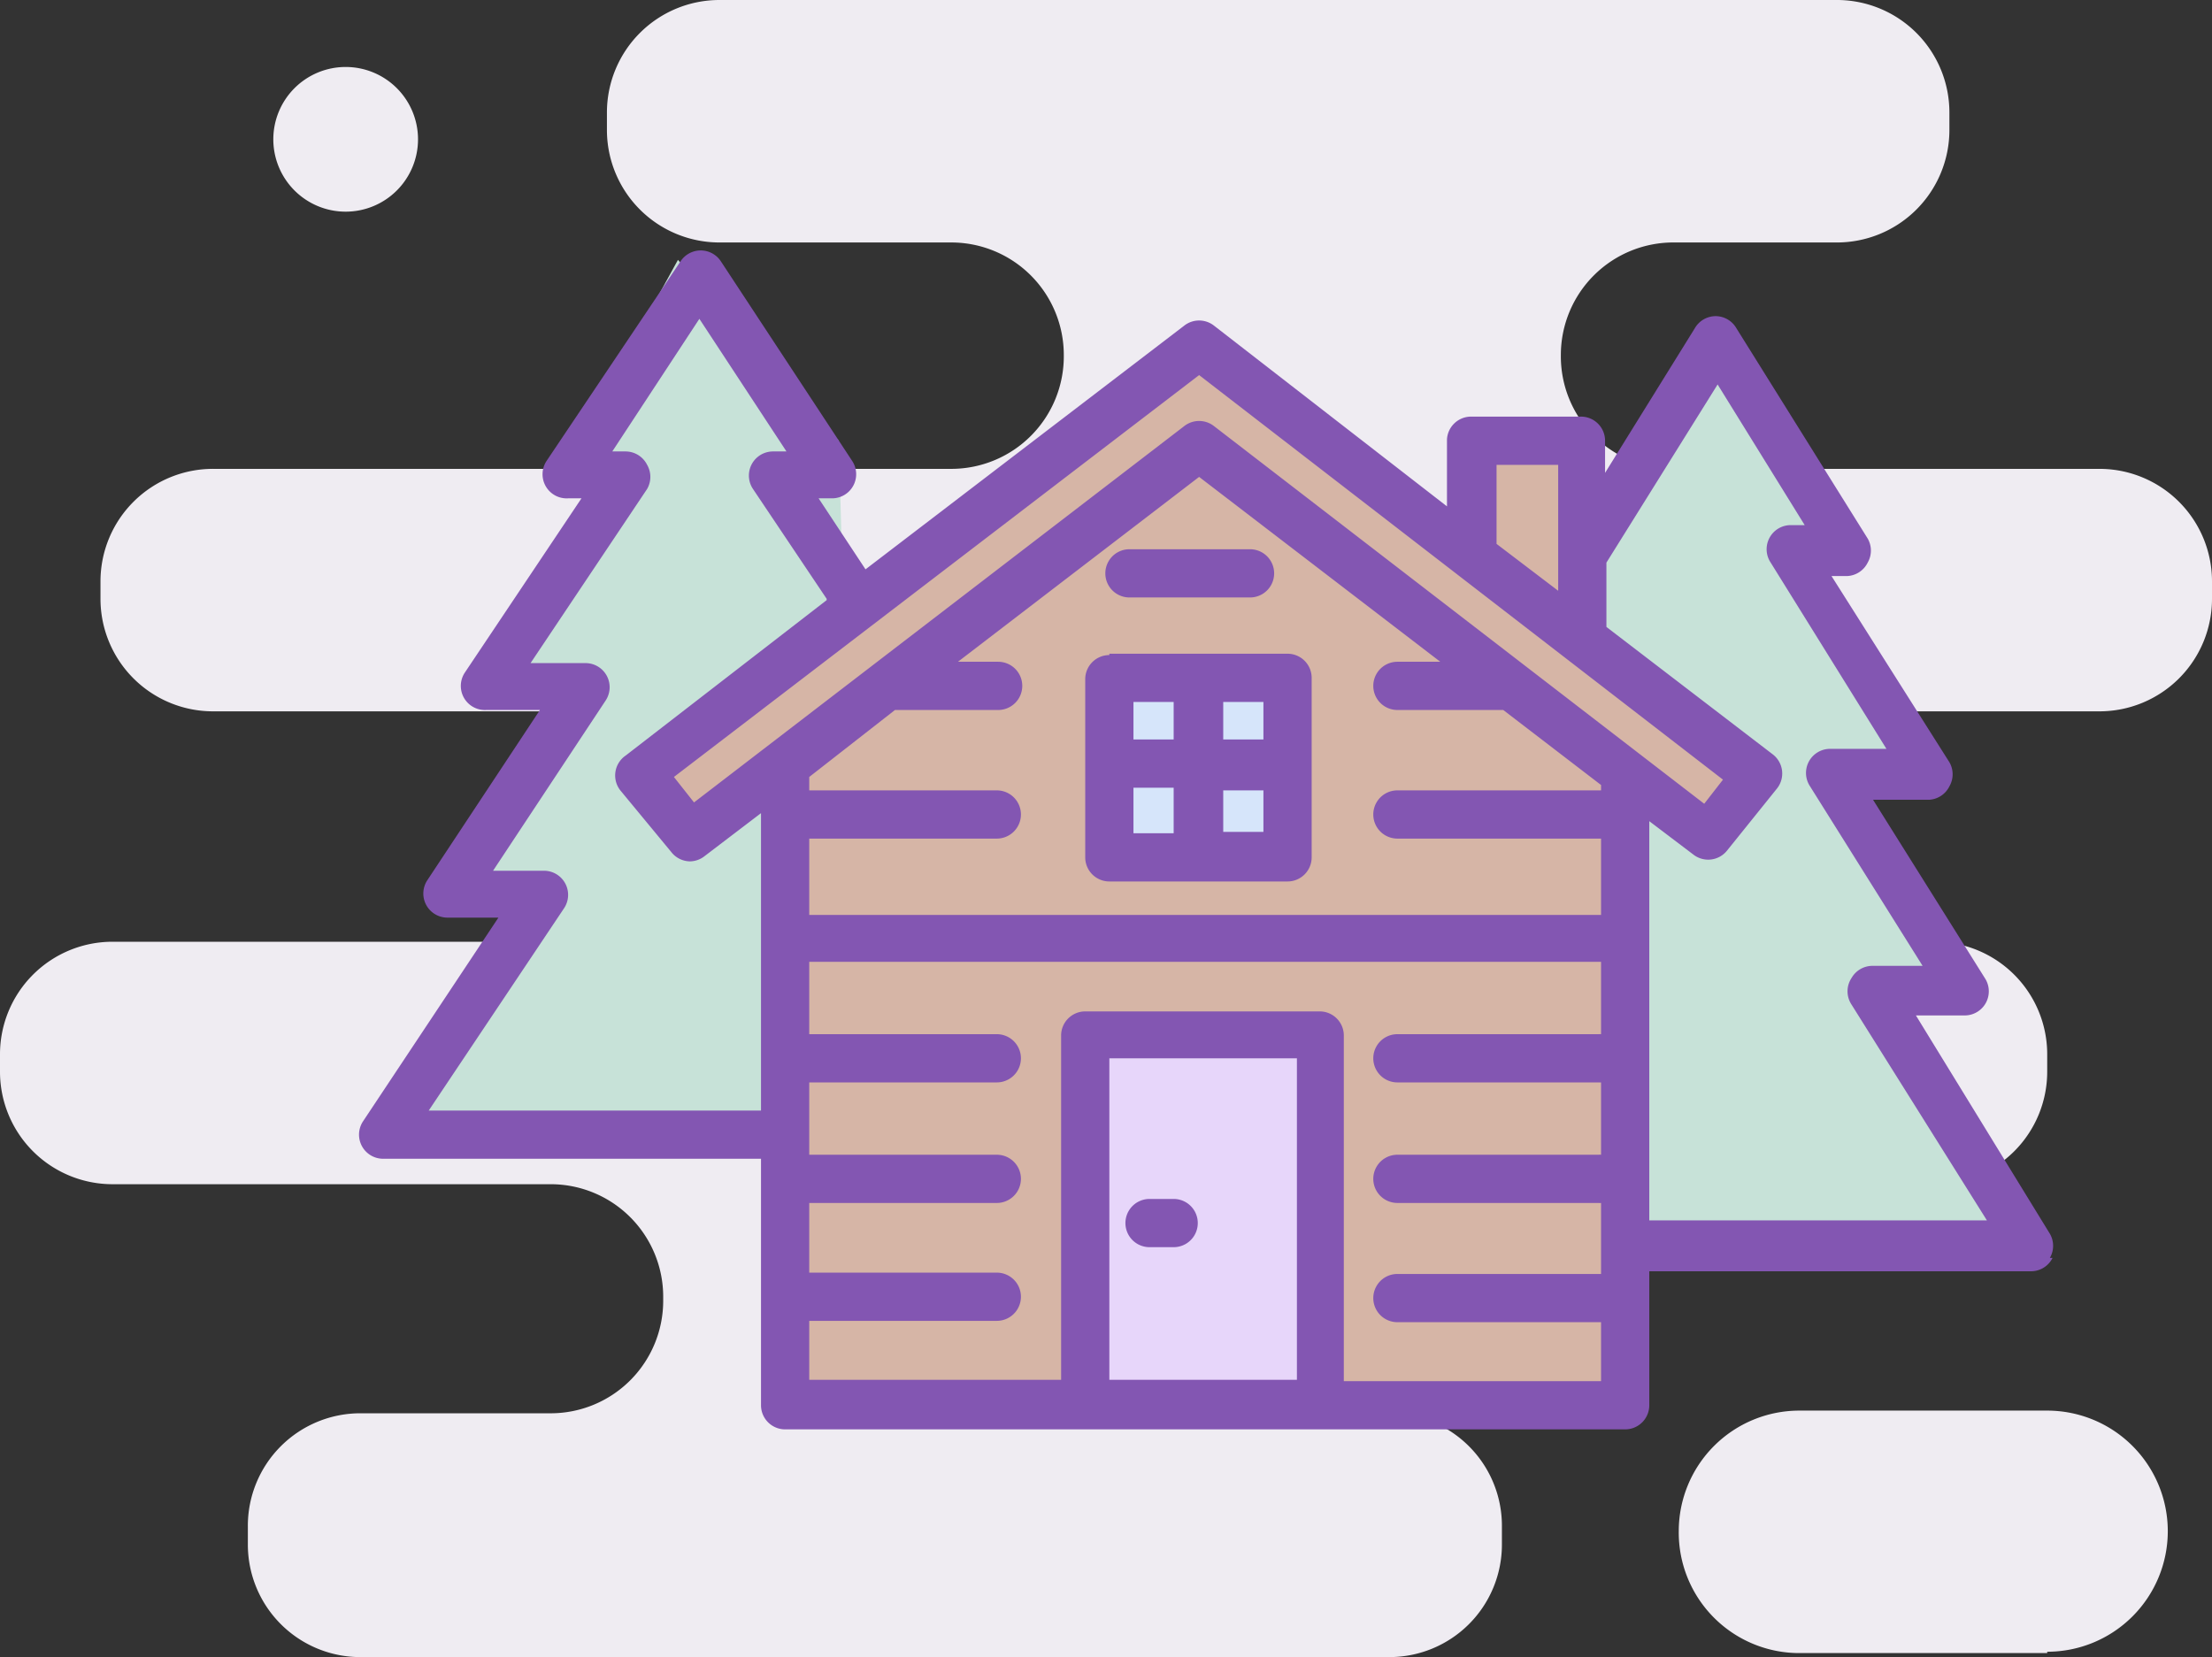
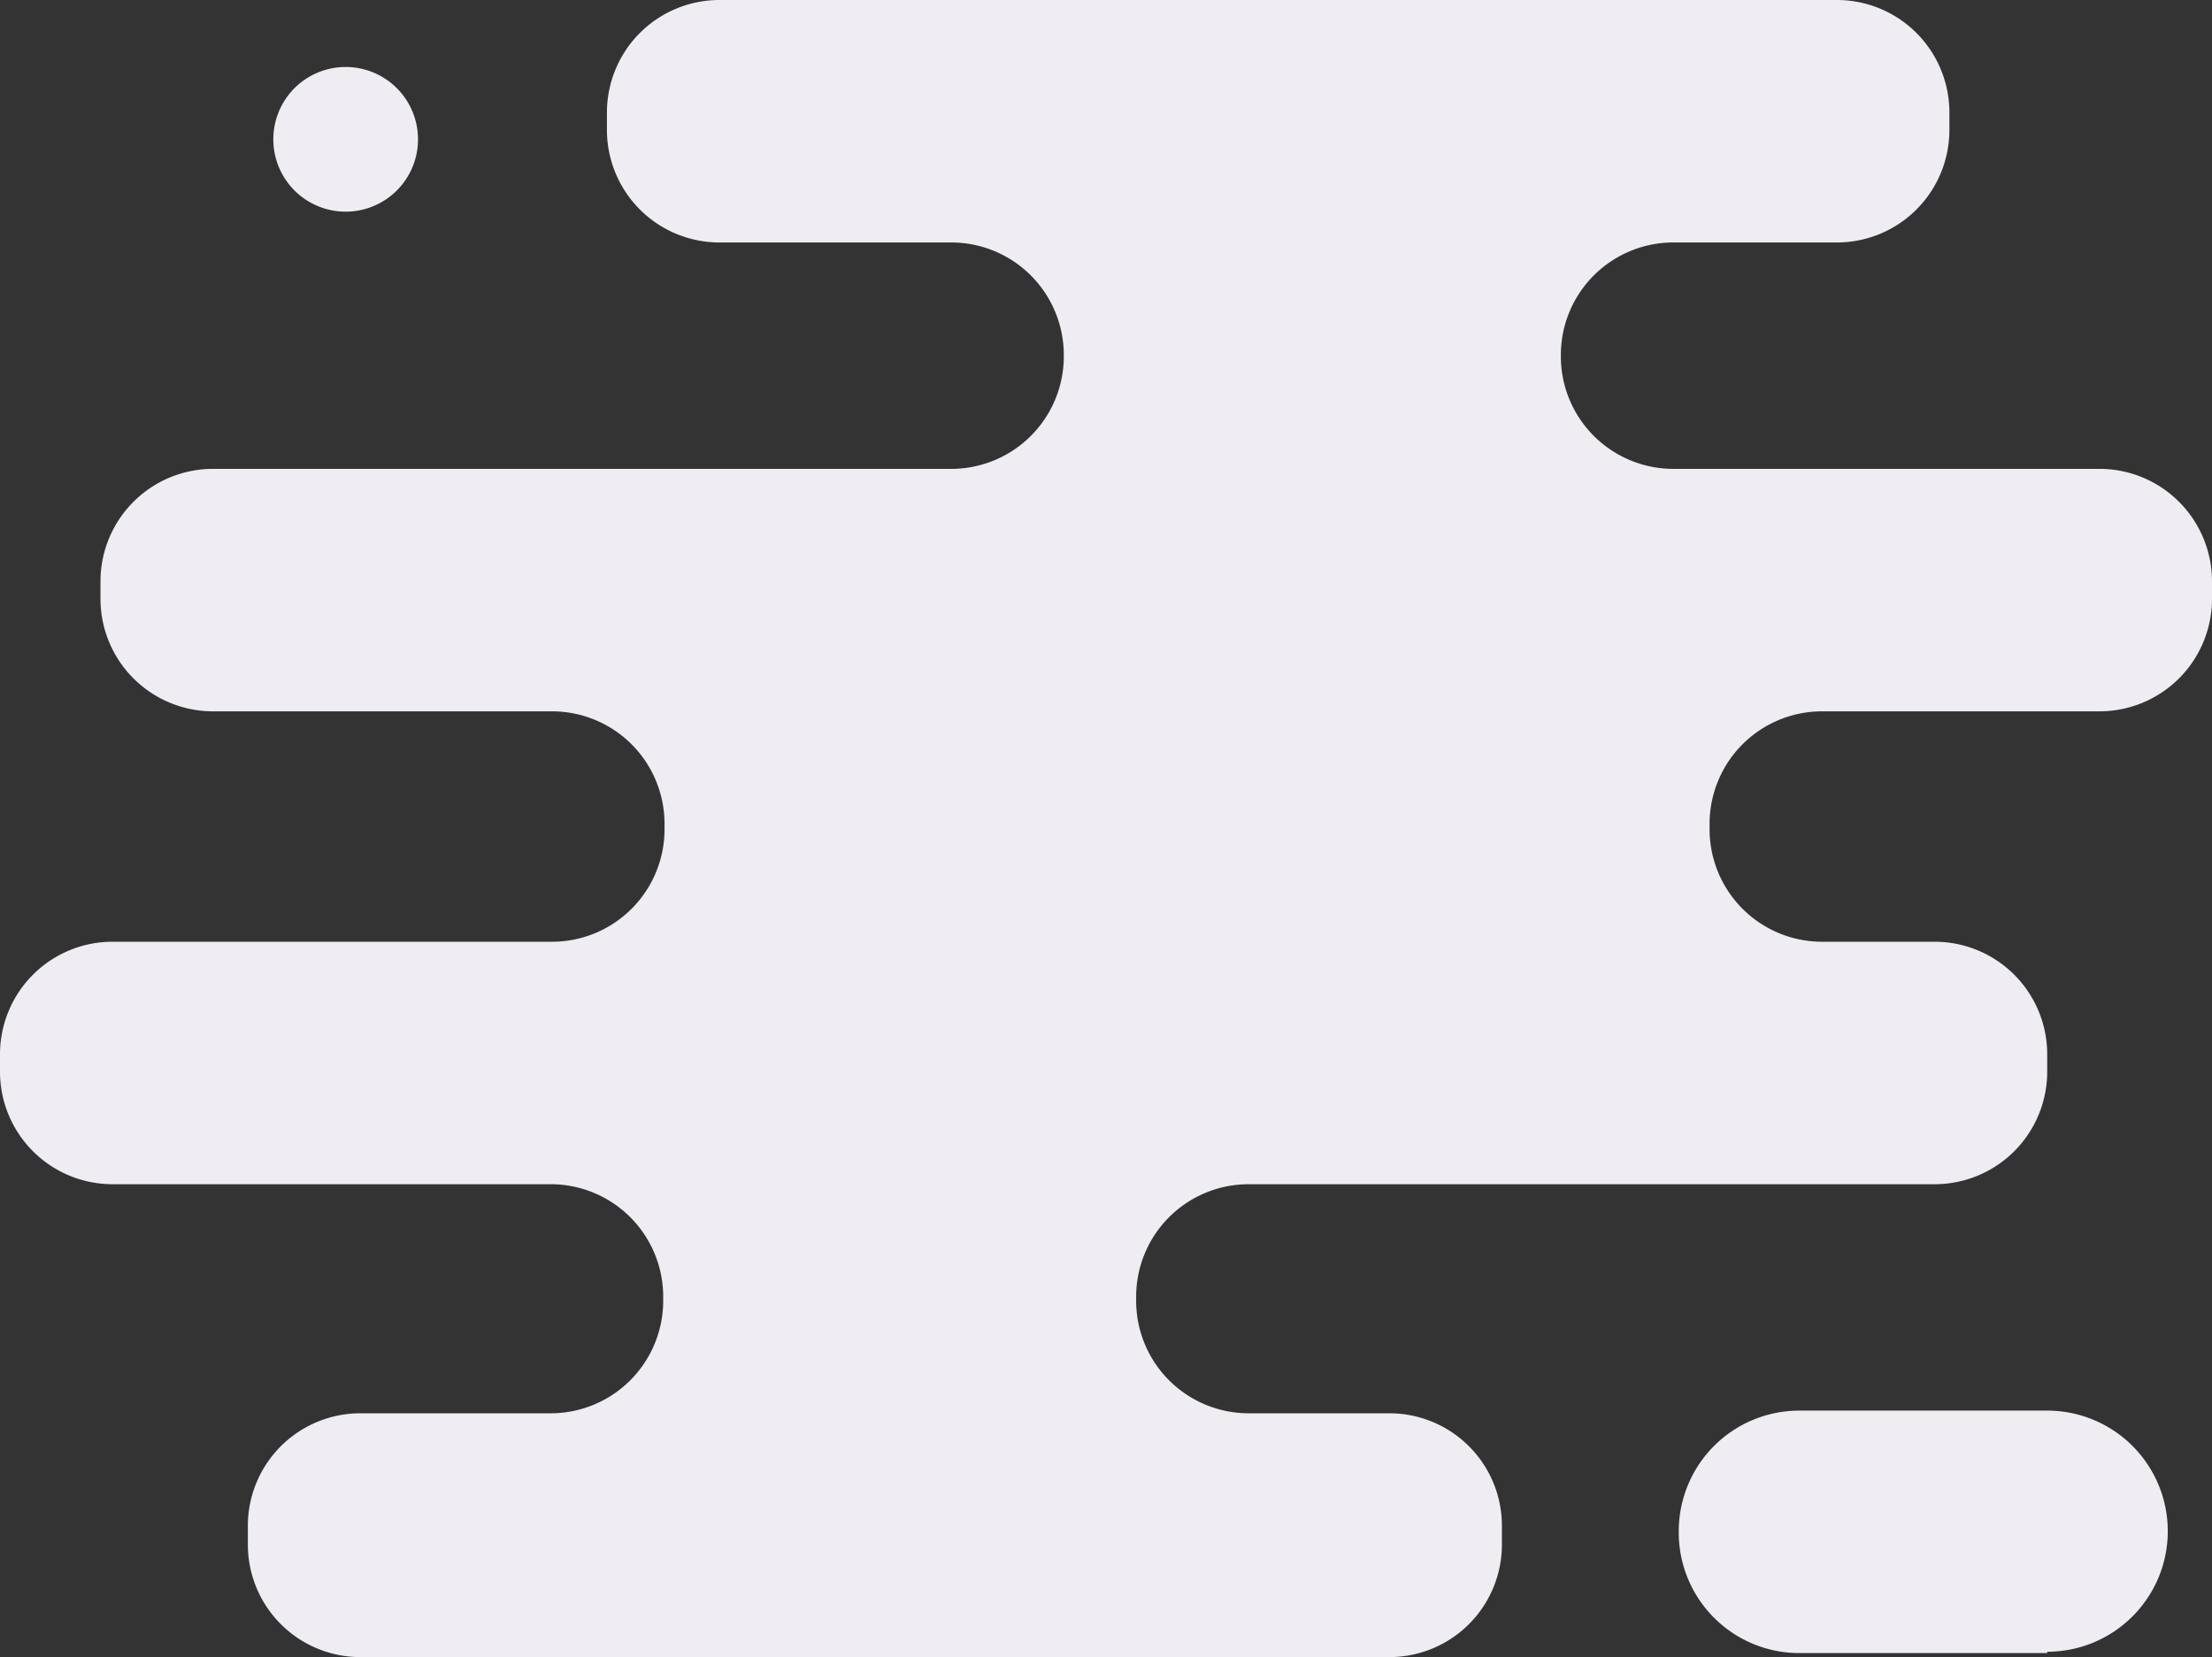
<svg xmlns="http://www.w3.org/2000/svg" width="165.1" height="123.7">
  <rect width="100%" height="100%" fill="#333333" stroke="none" />
  <path data-name="Shape 16 copy 5" d="M152.8 123.4h-18.4a9 9 0 0 1-9.1-9.1 9 9 0 0 1 9-9h18.5a9 9 0 0 1 9 9 9 9 0 0 1-9 9zM145.5 9.7V8.4A8.4 8.4 0 0 0 137 0H53.7a8.4 8.4 0 0 0-8.4 8.4v1.3a8.4 8.4 0 0 0 8.4 8.4H71a8.4 8.4 0 0 1 8.4 8.4A8.4 8.4 0 0 1 71 35h-55a8.4 8.4 0 0 0-8.5 8.4v1.3a8.4 8.4 0 0 0 8.4 8.4h25.3a8.4 8.4 0 0 1 8.4 8.4v.3a8.4 8.4 0 0 1-8.4 8.5H8.4A8.4 8.4 0 0 0 0 78.7V80a8.4 8.4 0 0 0 8.4 8.4h32.7a8.4 8.4 0 0 1 8.4 8.4v.3a8.4 8.4 0 0 1-8.4 8.4H27a8.4 8.4 0 0 0-8.5 8.5v1.3a8.4 8.4 0 0 0 8.5 8.4h76.7a8.4 8.4 0 0 0 8.4-8.4V114a8.4 8.4 0 0 0-8.4-8.5H93.2a8.4 8.4 0 0 1-8.4-8.4v-.3a8.4 8.4 0 0 1 8.4-8.4h51.2a8.4 8.4 0 0 0 8.4-8.4v-1.3a8.4 8.4 0 0 0-8.4-8.4H136a8.4 8.4 0 0 1-8.4-8.5v-.3a8.4 8.4 0 0 1 8.4-8.4h20.7a8.4 8.4 0 0 0 8.4-8.4v-1.3a8.4 8.4 0 0 0-8.4-8.4H125a8.4 8.4 0 0 1-8.5-8.5 8.4 8.4 0 0 1 8.5-8.4h12a8.4 8.4 0 0 0 8.5-8.4zM25.8 5a5.4 5.4 0 1 1-5.4 5.4A5.4 5.4 0 0 1 25.8 5z" fill-rule="evenodd" fill="#efecf2" />
-   <path data-name="Shape 23 copy" d="M140.1 74.4l12 19-36-1.5 1.5-52 12-13.5 8.5 15.5h-4.5l10 16-6.5 1.5 9.5 14.5zm-100-7l-6.5-.5 9.5-14.5-6.5-1.5 10-16h-4.5l8.5-15.5 12 13.5 1.5 52-36 1.5z" fill="#c7e2d8" fill-rule="evenodd" />
-   <path d="M130.6 58.4c-3 7.5-10-1.3-10-1.3V104h-63V57.6s-5.5 8.5-9.7-.2c4.5-2.5 41.7-30.5 41.7-30.5l20.5 15.7V32.4h7.3v15.8l13.2 10.2z" fill="#d6b5a6" fill-rule="evenodd" />
-   <path fill="#d6e5fa" d="M83.4 50.9h12.3v12.5H83.4z" />
-   <path fill="#e7d6fa" d="M81.1 76.4h17.5v27H81.1z" />
-   <path d="M153.2 93.9a1.8 1.8 0 0 1-1.6 1h-28.5v10a1.8 1.8 0 0 1-1.8 1.8H58.6a1.8 1.8 0 0 1-1.8-1.8V86.5H28.6a1.8 1.8 0 0 1-1.5-2.8l10.1-15.2h-3.8a1.8 1.8 0 0 1-1.5-2.8L40.3 53h-4a1.8 1.8 0 0 1-1.6-2.8l8.7-13h-1a1.8 1.8 0 0 1-1.6-2.8l10-14.9a1.8 1.8 0 0 1 3 0l9.8 14.9a1.8 1.8 0 0 1-1.5 2.8h-1l3.5 5.3 23.8-18.2a1.8 1.8 0 0 1 2.2 0L108 37.8v-5a1.8 1.8 0 0 1 1.8-1.7h8.2a1.8 1.8 0 0 1 1.8 1.8v2.4l6.7-10.8a1.8 1.8 0 0 1 1.6-.9 1.8 1.8 0 0 1 1.5.9l9.8 15.7a1.8 1.8 0 0 1 0 1.8 1.8 1.8 0 0 1-1.5 1h-1.2l8.8 13.9a1.8 1.8 0 0 1 0 1.8 1.8 1.8 0 0 1-1.5 1h-4.2l8.4 13.4a1.8 1.8 0 0 1-1.5 2.7H143L153 92.1a1.8 1.8 0 0 1 0 1.8zM82.8 103h14v-24h-14v24zM60.4 77.2h14a1.8 1.8 0 1 1 0 3.6h-14v5.4h14a1.8 1.8 0 1 1 0 3.6h-14V95h14a1.8 1.8 0 1 1 0 3.6h-14v4.4h18.8V77.3a1.8 1.8 0 0 1 1.8-1.8h17.5a1.8 1.8 0 0 1 1.8 1.8v25.8h19.2v-4.4h-15.2a1.8 1.8 0 1 1 0-3.6h15.2v-5.3a1.1 1.1 0 0 1-.2 0h-15a1.8 1.8 0 1 1 0-3.6h15a1.1 1.1 0 0 1 .2 0v-5.4a1.1 1.1 0 0 1-.2 0h-15a1.8 1.8 0 1 1 0-3.6h15a1.1 1.1 0 0 1 .2 0v-5.4H60.4v5.4zm0-18.2h14a1.8 1.8 0 0 1 0 3.6h-14v5.7h59.1v-5.7h-15.2a1.8 1.8 0 0 1 0-3.6h15.2v-.4l-7.3-5.6h-7.9a1.8 1.8 0 0 1 0-3.6h3.2l-18-13.8-18 13.8h3a1.8 1.8 0 0 1 0 3.6h-7.7l-6.4 5v1zm1.3-14.3l-5.5-8.2a1.8 1.8 0 0 1 1.5-2.8h1l-6.5-9.9-6.5 9.9h1a1.8 1.8 0 0 1 1.6 1 1.8 1.8 0 0 1 0 1.8l-8.7 13h4.1a1.8 1.8 0 0 1 1.5 2.8L36.8 65h3.8a1.8 1.8 0 0 1 1.5 2.8L32 82.9h24.8V60.7l-4.2 3.2a1.8 1.8 0 0 1-1.1.4 1.8 1.8 0 0 1-1.4-.7L46.3 59a1.8 1.8 0 0 1 .4-2.6l15-11.6zm54.6-10h-4.6v5.9l4.6 3.5v-9.4zM89.5 28L50.3 58l1.5 1.9 36.6-28.1a1.8 1.8 0 0 1 2.2 0L127.2 60l1.4-1.8zm48.7 47a1.8 1.8 0 0 1 0-2 1.8 1.8 0 0 1 1.5-.9h3.8l-8.4-13.4a1.8 1.8 0 0 1 1.5-2.8h4.2l-8.7-14a1.8 1.8 0 0 1 1.5-2.7h1.1l-6.5-10.5-8.3 13.3v4.8l12.4 9.5a1.8 1.8 0 0 1 .3 2.6l-3.7 4.6a1.8 1.8 0 0 1-2.5.3l-3.3-2.5v29.8h25.2zM82.8 48.8h13.3a1.8 1.8 0 0 1 1.8 1.8V64a1.8 1.8 0 0 1-1.8 1.8H82.8A1.8 1.8 0 0 1 81 64V50.7a1.8 1.8 0 0 1 1.8-1.8zm8.5 13.3h3V59h-3v3.3zm0-6.9h3v-2.8h-3v2.8zm-6.7 7h3v-3.4h-3v3.3zm0-7h3v-2.8h-3v2.8zm8.7-10.6h-9a1.8 1.8 0 0 1 0-3.6h9a1.8 1.8 0 0 1 0 3.6zm-5.7 48.5h-1.8a1.8 1.8 0 0 1 0-3.6h1.8a1.8 1.8 0 0 1 0 3.6z" fill="#8356b2" fill-rule="evenodd" />
</svg>